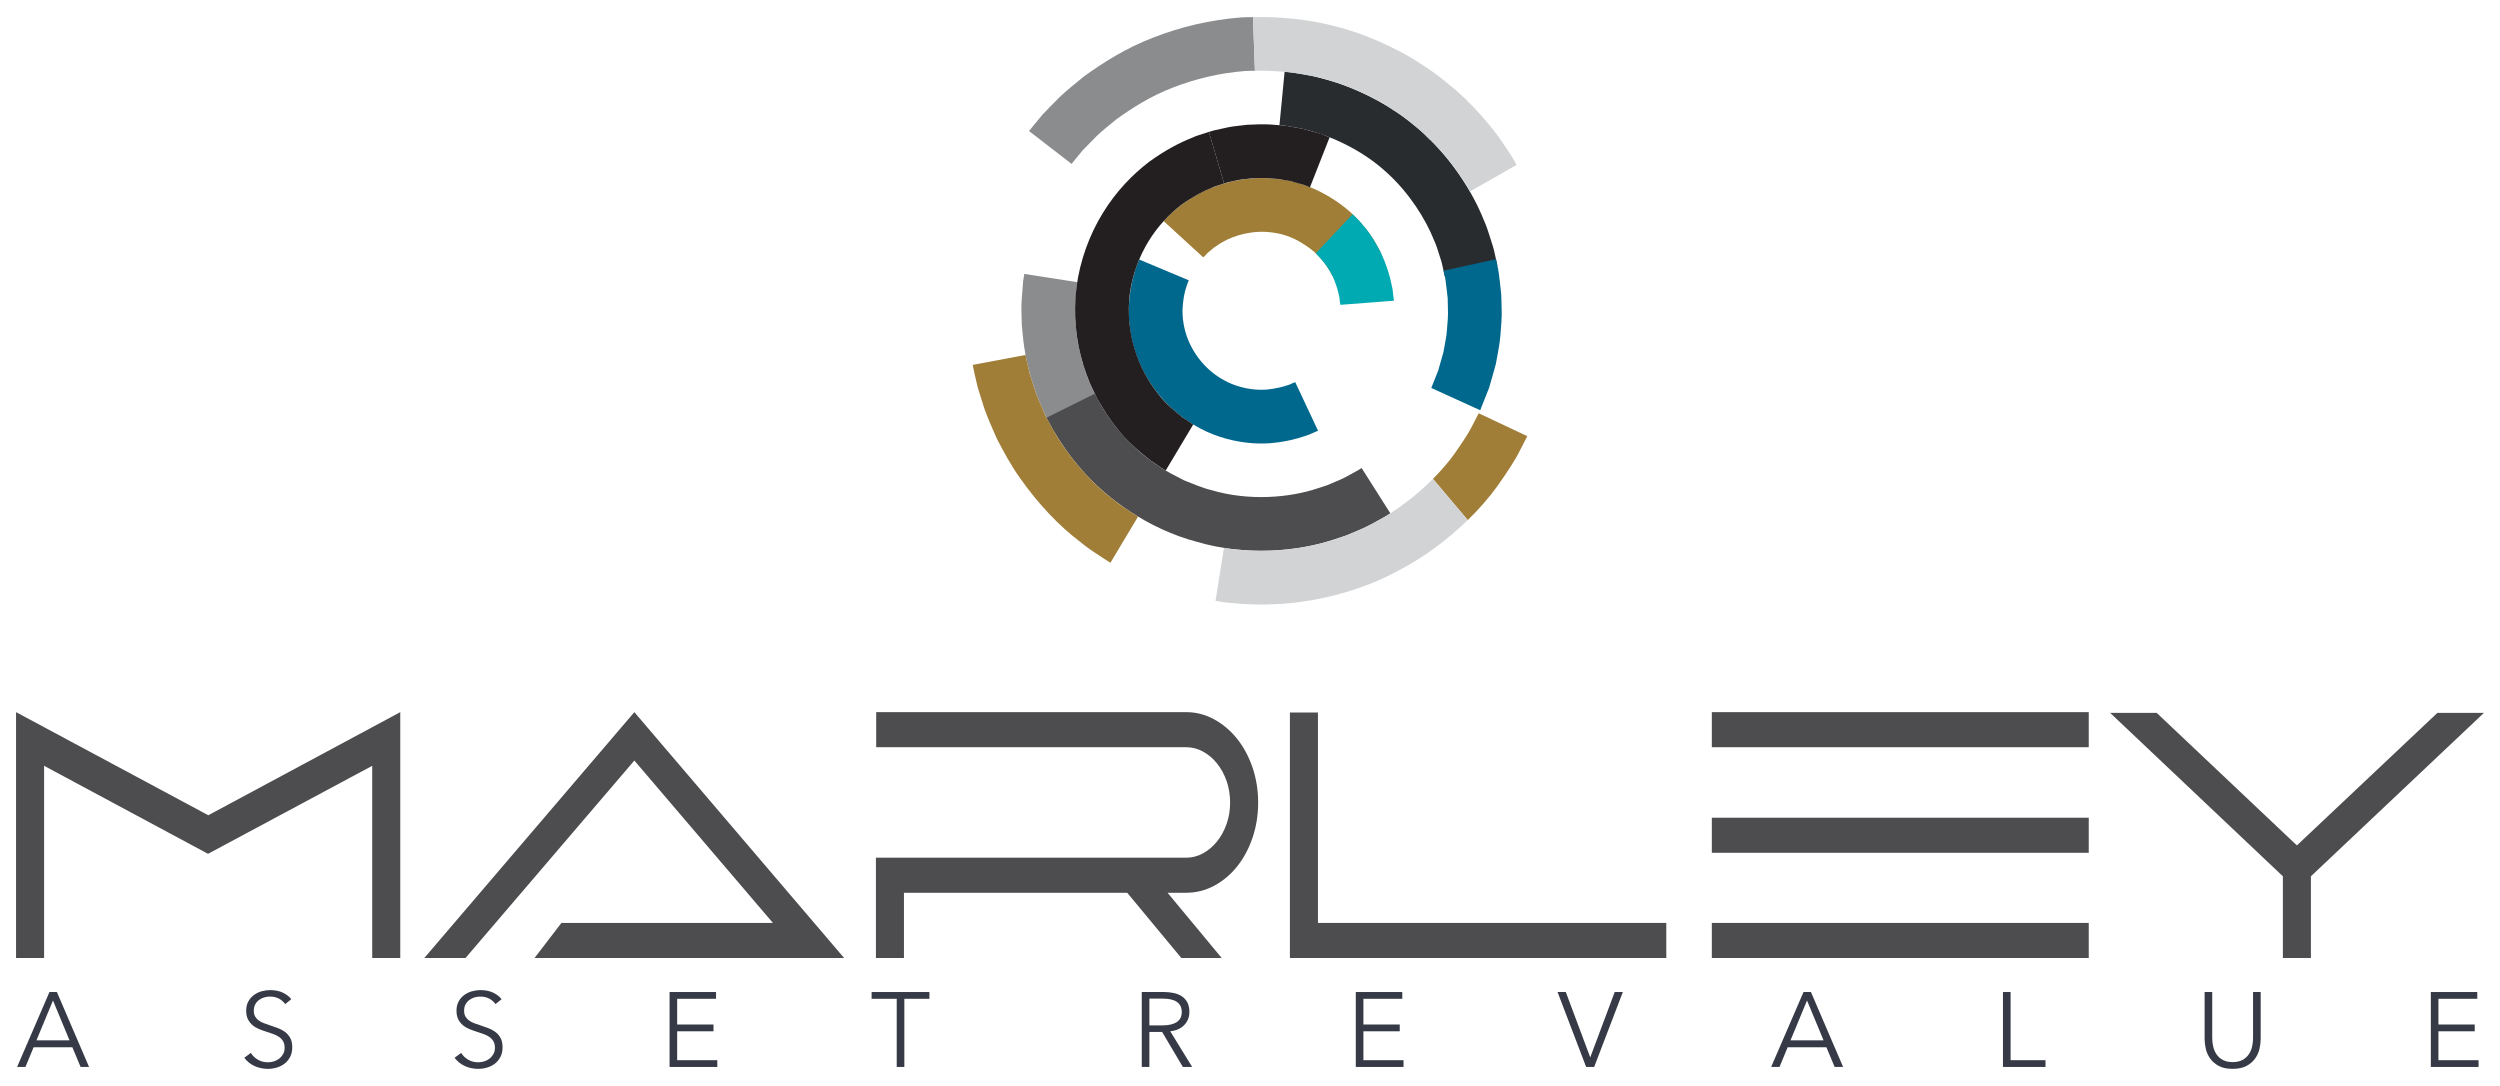
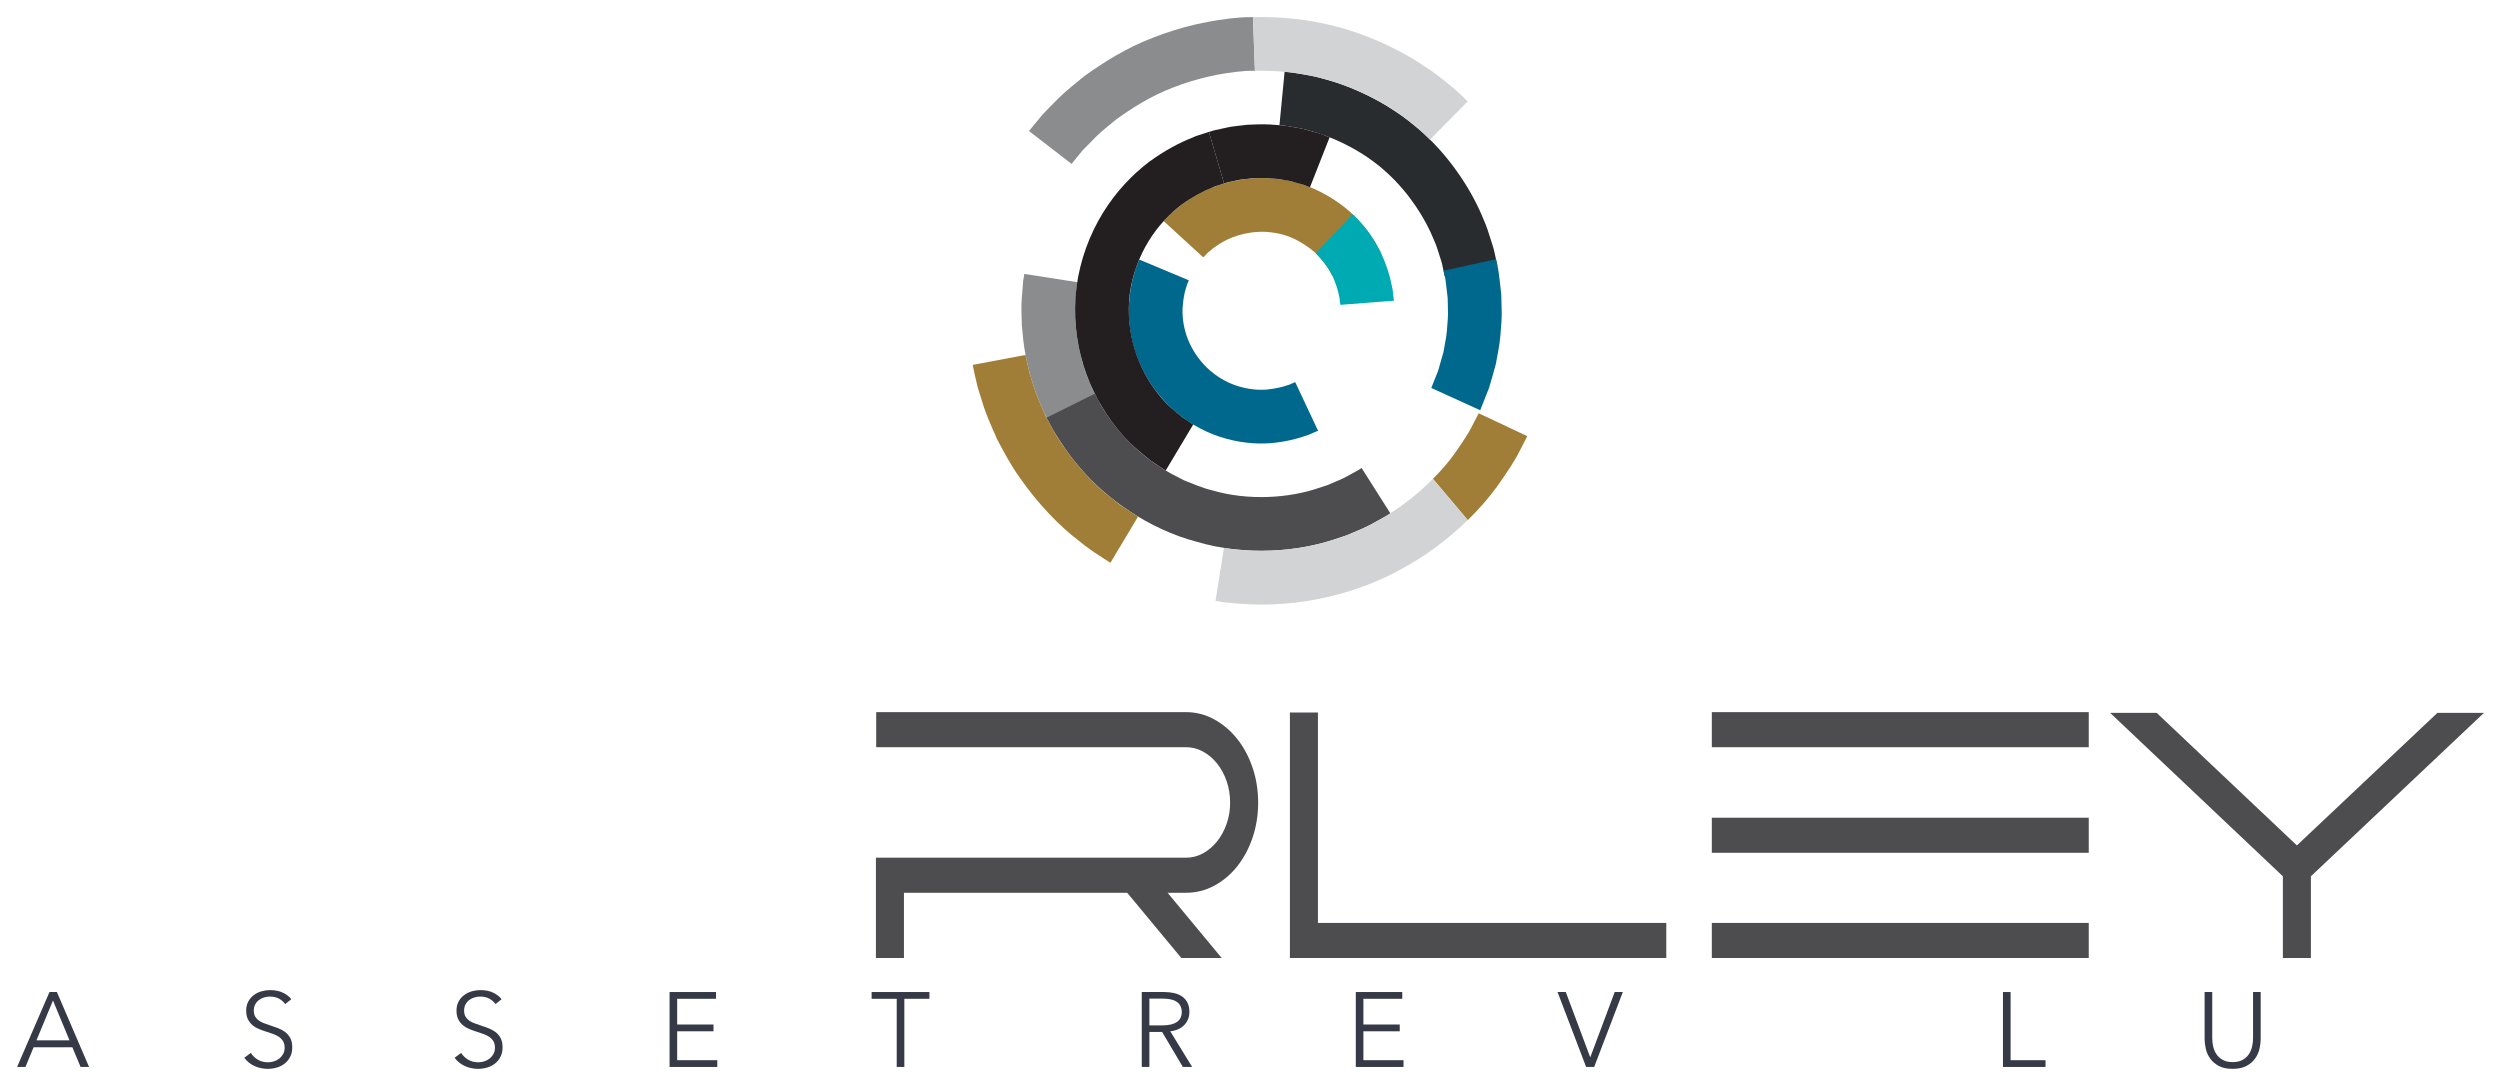
<svg xmlns="http://www.w3.org/2000/svg" id="Layer_1" data-name="Layer 1" viewBox="0 0 1013 440">
  <defs>
    <style>
      .cls-1 {
        clip-path: url(#clippath);
      }

      .cls-2 {
        fill: none;
      }

      .cls-2, .cls-3, .cls-4, .cls-5, .cls-6, .cls-7, .cls-8, .cls-9, .cls-10, .cls-11 {
        stroke-width: 0px;
      }

      .cls-12 {
        clip-path: url(#clippath-1);
      }

      .cls-3 {
        fill: #4d4d4f;
      }

      .cls-4 {
        fill: #292c2f;
      }

      .cls-5 {
        fill: #363946;
      }

      .cls-6 {
        fill: #231f20;
      }

      .cls-7 {
        fill: #d1d3d4;
      }

      .cls-8 {
        fill: #8a8c8e;
      }

      .cls-9 {
        fill: #a07e38;
      }

      .cls-10 {
        fill: #00aab3;
      }

      .cls-11 {
        fill: #00678d;
      }
    </style>
    <clipPath id="clippath">
      <rect class="cls-2" x="6.5" y="6.9" width="1000" height="426.21" />
    </clipPath>
    <clipPath id="clippath-1">
      <rect class="cls-2" x="6.5" y="6.9" width="1000" height="426.21" />
    </clipPath>
  </defs>
  <g id="LOGO">
    <g class="cls-1">
      <g class="cls-12">
        <path class="cls-8" d="M436.55,114.32s-.14.79-.38,2.17c-.11,1.39-.26,3.39-.44,5.79-.25,2.39.03,5.2.03,8.2.29,2.98.56,6.19,1.19,9.33.67,3.13,1.3,6.28,2.34,9.11.82,2.9,1.94,5.47,2.92,7.67.88,2.24,1.88,3.98,2.56,5.21.67,1.23,1.06,1.93,1.06,1.93l-18.85,10.89s-.5-.9-1.37-2.48c-.87-1.58-2.14-3.83-3.29-6.7-1.25-2.83-2.67-6.14-3.76-9.86-1.3-3.65-2.16-7.68-3-11.72-.8-4.04-1.18-8.17-1.52-12.02-.05-3.87-.33-7.49-.04-10.58.24-3.1.45-5.67.59-7.47.3-1.79.47-2.8.47-2.8l21.51,3.35Z" />
        <path class="cls-3" d="M551.69,189.65s-.41.27-1.19.78c-.81.45-2.01,1.1-3.52,1.93-1.49.88-3.36,1.84-5.61,2.72-1.11.47-2.28.98-3.53,1.51-1.29.42-2.64.86-4.04,1.32-11.19,3.75-27.61,5.23-42.86.71-3.86-.91-7.47-2.56-11.1-3.96-3.44-1.83-6.94-3.4-9.96-5.58-6.3-3.94-11.35-8.77-15.3-13.18-3.92-4.45-6.63-8.62-8.41-11.57-1.66-3.04-2.61-4.77-2.61-4.77l-19.5,9.69s1.22,2.23,3.36,6.14c2.29,3.81,5.78,9.17,10.84,14.92,9.94,11.55,27.05,24.1,46.84,29.27,19.68,5.81,40.86,3.9,55.25-.91,1.81-.6,3.55-1.17,5.2-1.72,1.6-.68,3.12-1.32,4.55-1.93,2.88-1.16,5.29-2.39,7.22-3.51,1.95-1.08,3.48-1.93,4.52-2.5,1-.65,1.53-1,1.53-1l-11.66-18.39Z" />
        <path class="cls-4" d="M585.37,111.8s-.33-1.48-.89-4.08c-.22-1.31-.78-2.84-1.33-4.6-.58-1.76-1.13-3.78-2.11-5.84-3.35-8.45-9.93-18.98-18.94-27.19-8.94-8.31-20.13-13.74-28.81-16.38-2.2-.59-4.18-1.26-6-1.62-1.82-.32-3.41-.6-4.72-.84-1.31-.25-2.34-.41-3.05-.43-.71-.06-1.09-.08-1.09-.08l2.09-21.67s.49.04,1.4.12c.92.04,2.25.24,3.94.55,1.69.3,3.74.67,6.09,1.09,2.34.48,4.91,1.3,7.74,2.08,11.18,3.38,25.52,10.37,37.08,21.1,11.64,10.59,20.1,24.16,24.41,35.03,1.23,2.67,1.98,5.26,2.72,7.52.71,2.27,1.39,4.24,1.71,5.92.73,3.34,1.15,5.25,1.15,5.25l-21.38,4.08Z" />
        <path class="cls-9" d="M606.57,197.2c4.15-5.85,7.47-10.89,9.29-14.63,1.91-3.71,3-5.83,3-5.83l-19.69-9.29s-.89,1.73-2.46,4.77c-1.47,3.08-4.22,7.17-7.58,11.96-2.31,3.19-5.2,6.54-8.5,9.86l14.11,16.71c4.66-4.55,8.66-9.17,11.83-13.55" />
        <path class="cls-7" d="M580.62,194.04c-6.53,6.58-14.76,13.05-24,17.86-13.78,7.55-29.45,10.76-41.15,11.19-5.88.31-10.77-.08-14.18-.4-1.71-.1-3.05-.29-3.95-.47-.9-.16-1.39-.24-1.39-.24l-3.42,21.5s.59.1,1.7.28c1.11.22,2.74.44,4.83.58,4.19.4,10.18.86,17.38.49,14.34-.53,33.49-4.48,50.34-13.69,10.62-5.53,20.2-12.85,27.95-20.41l-14.11-16.71Z" />
        <path class="cls-11" d="M579.96,157.21s1.12-2.83,2.8-7.06c.62-2.19,1.35-4.75,2.13-7.49.43-2.81,1.18-5.78,1.41-8.81.21-3.03.57-6.06.39-8.91-.03-1.42-.06-2.8-.09-4.11-.15-1.29-.29-2.52-.42-3.65-.27-2.26-.46-4.15-.81-5.44-.29-1.3-.45-2.04-.45-2.04l21.26-4.68s.21.96.56,2.63c.43,1.66.71,4.09,1.06,7.01.16,1.46.33,3.04.51,4.71.04,1.68.09,3.46.14,5.29.2,3.68-.2,7.58-.5,11.49-.33,3.9-1.22,7.74-1.84,11.36-.96,3.54-1.89,6.84-2.74,9.65-2.15,5.45-3.59,9.07-3.59,9.07l-19.82-9.02Z" />
        <path class="cls-8" d="M503.1,7.05c-12.57.92-24.89,3.88-35.84,8.19-11.02,4.21-20.37,10.19-28.01,15.7-3.65,2.99-7.06,5.69-9.82,8.35-2.73,2.7-5.07,5.11-6.97,7.11-3.56,4.21-5.49,6.71-5.49,6.71l17.23,13.3s1.63-2,4.48-5.49c1.58-1.61,3.5-3.56,5.7-5.8,2.25-2.18,5.05-4.35,8.02-6.82,6.26-4.47,13.87-9.41,22.9-12.83,8.96-3.51,19.03-5.93,29.3-6.7,1.3-.09,2.59-.06,3.89-.09l-.78-21.74c-1.53.04-3.06.01-4.59.11" />
        <path class="cls-7" d="M593.08,39.49c-1.06-1.03-2.59-2.57-4.76-4.28-2.14-1.73-4.71-3.91-7.82-6.15-3.2-2.1-6.75-4.63-10.87-6.89-8.24-4.52-18.27-9.03-29.78-11.84-10.07-2.45-21.1-3.67-32.16-3.39l.79,21.74c8.99-.2,17.92.8,26.11,2.78,9.4,2.28,17.62,6,24.37,9.69,3.37,1.84,6.25,3.93,8.88,5.62,2.54,1.83,4.62,3.63,6.38,5.03,1.78,1.38,3.02,2.66,3.88,3.5.86.85,1.32,1.3,1.32,1.3l15.27-15.51s-.56-.55-1.62-1.59" />
        <path class="cls-9" d="M415.55,143.85s.27,1.26.74,3.45c.25,1.1.55,2.42.9,3.95.47,1.49,1,3.17,1.58,5.01,1.05,3.71,2.95,7.8,4.86,12.21,2.26,4.25,4.65,8.81,7.68,12.97,5.87,8.43,13.1,15.93,19.28,20.56,2.95,2.51,5.68,4.21,7.56,5.44,1.89,1.22,2.97,1.92,2.97,1.92l-11.18,18.68s-1.32-.85-3.64-2.34c-2.31-1.51-5.64-3.61-9.26-6.66-7.55-5.7-16.44-14.86-23.62-25.19-3.7-5.11-6.66-10.66-9.39-15.88-2.38-5.38-4.65-10.4-5.96-14.93-.7-2.25-1.35-4.31-1.92-6.13-.43-1.86-.81-3.49-1.12-4.83-.57-2.69-.9-4.22-.9-4.22l21.39-4.03Z" />
-         <path class="cls-7" d="M595.62,77.61s-.22-.39-.6-1.08c-.38-.69-.91-1.68-1.69-2.78-1.56-2.2-3.41-5.31-5.72-8.07-4.4-5.72-9.73-10.61-9.73-10.61l14.93-15.85s6.51,6,11.91,13c2.82,3.39,5.12,7.16,7,9.87.94,1.36,1.6,2.56,2.07,3.4.47.84.74,1.32.74,1.32l-18.91,10.79Z" />
        <path class="cls-11" d="M481.7,113.57c.09.02-.6,1.1-1.13,3.14-.69,2-1.2,4.94-1.41,8.51-.1,3.57.46,7.85,2.12,12.11,1.66,4.25,4.36,8.36,7.79,11.66,3.38,3.29,7.65,5.88,12.03,7.31,4.31,1.41,8.48,1.83,12.08,1.56,3.59-.34,6.55-1.07,8.55-1.78,1.05-.22,1.73-.77,2.28-.92.53-.21.81-.32.81-.32l9.26,19.7s-.47.2-1.35.56c-.9.31-2.1,1.07-3.82,1.53-3.34,1.18-8.28,2.46-14.33,2.96-6.05.43-13.18-.25-20.4-2.64-7.25-2.38-14.4-6.64-20.18-12.23-5.82-5.58-10.33-12.51-13.07-19.61-2.76-7.1-3.71-14.28-3.55-20.31.26-6.05,1.24-11.03,2.34-14.39.38-1.73,1.03-3,1.36-3.89.35-.89.53-1.36.53-1.36l20.08,8.42Z" />
        <path class="cls-9" d="M539.93,111.8s-.55-.81-1.31-2.35c-.4-.76-1.11-1.52-1.7-2.56-.73-.93-1.57-1.96-2.54-3.03-1.96-2.13-4.66-4.16-7.85-5.98-3.22-1.85-7.02-3.18-10.82-3.65-7.63-1.14-15.62.99-20.61,4.03-1.32.65-2.3,1.59-3.35,2.16-.85.82-1.67,1.43-2.34,1.96-1.11,1.28-1.85,1.9-1.85,1.9l-16.06-14.7s1.14-1.16,3.14-3.2c1.1-.92,2.42-2.03,3.95-3.3,1.68-1.06,3.42-2.51,5.6-3.66,8.37-5.07,21.67-8.7,34.64-6.74,13.08,1.6,24.76,9.19,31.35,16.2,1.65,1.8,3.07,3.54,4.29,5.12,1.06,1.68,2.16,3.04,2.85,4.3,1.38,2.51,2.17,3.94,2.17,3.94l-19.56,9.56Z" />
        <path class="cls-10" d="M533.12,102.64s4.36,4.01,6.93,9.46c1.21,2.72,2.13,5.57,2.52,7.76.38,1.07.22,2.02.39,2.65.1.64.16,1.01.16,1.01l21.71-1.67s-.08-.61-.22-1.69c-.21-1.07-.14-2.65-.66-4.45-.66-3.67-2.15-8.45-4.23-12.97-2.29-4.4-4.85-8.7-7.41-11.42-1.13-1.48-2.21-2.59-3.02-3.31-.77-.76-1.21-1.2-1.21-1.2l-14.94,15.84Z" />
        <path class="cls-6" d="M538.76,55.64s-.72-.29-2-.79c-1.24-.58-3.14-1.04-5.39-1.69-1.13-.31-2.35-.65-3.64-1-1.32-.24-2.71-.48-4.15-.74-2.86-.64-5.99-.73-9.1-.99-3.11-.15-6.24.01-9.15.13-2.9.4-5.64.55-7.92,1.07-2.28.5-4.19.92-5.52,1.21-1.32.36-2.05.62-2.05.62l6.16,20.88s.52-.2,1.46-.46c.95-.2,2.31-.5,3.94-.85,1.62-.4,3.58-.44,5.64-.77,2.07-.06,4.3-.2,6.51-.09,2.2.23,4.43.22,6.45.72,1.03.18,2.01.34,2.95.5.92.26,1.78.51,2.58.74,1.6.46,2.96.75,3.84,1.2.9.37,1.42.57,1.42.57l7.97-20.26Z" />
        <path class="cls-6" d="M472.32,190.69l11.17-18.68s-1.61-1.08-4.44-2.97c-2.6-2.16-6.53-5.1-10.04-9.79-3.59-4.57-7.05-10.58-9.19-17.58-2.16-6.97-3.01-14.87-2.03-22.58,1.01-7.68,3.8-15.17,7.64-21.4,3.81-6.23,8.62-11.14,13.25-14.69,4.74-3.4,9.09-5.66,12.28-6.89,1.53-.77,2.87-1.02,3.72-1.34.87-.28,1.33-.44,1.33-.44l-6.16-20.88s-.65.21-1.87.6c-1.21.43-3.05.86-5.22,1.88-4.45,1.75-10.58,4.86-17.21,9.7-6.52,4.96-13.32,11.91-18.67,20.66-5.37,8.72-9.26,19.18-10.68,30.03-1.38,10.86-.22,21.97,2.82,31.74,3,9.81,7.86,18.23,12.91,24.66,4.97,6.56,10.44,10.8,14.15,13.78,3.92,2.74,6.25,4.17,6.25,4.17" />
-         <polygon class="cls-3" points="342.04 388.18 216.59 388.18 227.5 373.96 313.18 373.96 257.04 308.17 188.63 388.18 171.93 388.18 257.04 288.56 342.04 388.18" />
        <path class="cls-3" d="M693.63,373.97h152.73v14.21h-152.73v-14.21ZM693.63,373.97h152.73v14.21h-152.73v-14.21ZM693.63,331.34h152.73v14.21h-152.73v-14.21ZM693.63,331.34h152.73v14.21h-152.73v-14.21ZM693.63,288.56h152.73v14.21h-152.73v-14.21ZM693.63,288.56h152.73v14.21h-152.73v-14.21Z" />
        <polygon class="cls-3" points="522.67 388.18 522.67 288.71 534.03 288.71 534.03 373.97 675.18 373.97 675.18 388.18 522.67 388.18" />
-         <polygon class="cls-3" points="162.19 288.56 162.19 388.17 150.82 388.17 150.82 310.31 84.29 345.97 17.87 310.31 17.87 388.17 6.5 388.17 6.5 288.56 84.4 330.34 162.19 288.56" />
        <path class="cls-3" d="M509.8,325.23c0,5.02-.76,9.76-2.27,14.21-1.52,4.45-3.6,8.34-6.25,11.65-2.65,3.32-5.76,5.92-9.32,7.82-3.56,1.9-7.35,2.84-11.36,2.84h-7.5l21.93,26.43h-16.36l-21.93-26.43h-90.46v26.43h-11.36v-40.64h125.68c2.42,0,4.72-.59,6.88-1.78s4.05-2.79,5.68-4.83c1.63-2.04,2.92-4.41,3.86-7.1.95-2.7,1.42-5.57,1.42-8.6s-.47-6.04-1.42-8.74c-.95-2.7-2.24-5.07-3.86-7.11-1.63-2.04-3.52-3.64-5.68-4.83-2.16-1.18-4.45-1.78-6.88-1.78h-125.57v-14.21h125.57c4.01,0,7.8.97,11.36,2.92,3.56,1.94,6.67,4.57,9.32,7.89,2.65,3.31,4.73,7.2,6.25,11.65,1.51,4.46,2.27,9.19,2.27,14.22" />
        <polygon class="cls-3" points="987.64 288.85 1006.5 288.85 936.38 355.07 936.38 388.18 925.02 388.18 925.02 355.07 855.02 288.85 873.88 288.85 930.7 342.56 987.64 288.85" />
        <path class="cls-5" d="M10.32,432.33h-3.39l13.12-30.37h3l13.04,30.37h-3.43l-3.34-7.98h-15.7l-3.3,7.98ZM14.78,421.53h13.38l-6.69-16.13-6.69,16.13Z" />
        <path class="cls-5" d="M115.57,406.86c-.66-.91-1.5-1.65-2.53-2.21-1.03-.56-2.27-.84-3.73-.84-.74,0-1.5.11-2.27.34-.77.23-1.47.58-2.1,1.05-.63.47-1.14,1.07-1.52,1.78-.39.71-.58,1.56-.58,2.53s.18,1.77.55,2.4c.37.63.86,1.16,1.48,1.61.61.44,1.31.81,2.1,1.09.78.29,1.6.57,2.46.86,1.06.34,2.12.71,3.19,1.12,1.07.4,2.03.92,2.89,1.56.86.65,1.55,1.46,2.1,2.44.54.99.81,2.24.81,3.76s-.29,2.82-.87,3.92c-.58,1.1-1.33,2.01-2.25,2.72-.92.71-1.98,1.25-3.16,1.59-1.19.34-2.38.52-3.58.52-.92,0-1.83-.09-2.75-.28-.92-.18-1.79-.46-2.62-.84-.83-.37-1.6-.84-2.32-1.41-.71-.57-1.34-1.23-1.89-1.97l2.66-1.97c.66,1.09,1.58,1.99,2.77,2.72,1.19.73,2.58,1.09,4.18,1.09.77,0,1.56-.12,2.36-.36.8-.24,1.52-.62,2.17-1.12.64-.5,1.17-1.12,1.59-1.85.42-.73.62-1.58.62-2.55,0-1.06-.21-1.94-.62-2.64-.42-.7-.96-1.28-1.65-1.76-.69-.47-1.47-.86-2.36-1.18-.89-.31-1.82-.63-2.79-.94-1-.31-1.99-.67-2.96-1.07-.97-.4-1.85-.92-2.62-1.57-.77-.64-1.39-1.44-1.87-2.38-.47-.94-.71-2.1-.71-3.48,0-1.46.29-2.71.88-3.77.59-1.06,1.35-1.93,2.29-2.61.94-.69,1.99-1.19,3.13-1.5,1.14-.31,2.27-.47,3.39-.47,2.06,0,3.82.37,5.28,1.09,1.46.73,2.56,1.6,3.3,2.6l-2.44,1.97Z" />
        <path class="cls-5" d="M200.79,406.86c-.66-.91-1.5-1.65-2.53-2.21-1.03-.56-2.27-.84-3.73-.84-.74,0-1.5.11-2.27.34-.77.23-1.47.58-2.1,1.05-.63.47-1.14,1.07-1.52,1.78-.39.71-.58,1.56-.58,2.53s.18,1.77.55,2.4c.37.63.86,1.16,1.48,1.61.61.44,1.31.81,2.1,1.09.78.29,1.6.57,2.46.86,1.06.34,2.12.71,3.19,1.12,1.07.4,2.03.92,2.89,1.56.86.65,1.55,1.46,2.1,2.44.54.99.81,2.24.81,3.76s-.29,2.82-.87,3.92c-.58,1.1-1.33,2.01-2.25,2.72-.92.71-1.98,1.25-3.16,1.59-1.19.34-2.38.52-3.58.52-.92,0-1.83-.09-2.75-.28-.92-.18-1.79-.46-2.62-.84-.83-.37-1.6-.84-2.32-1.41-.71-.57-1.34-1.23-1.89-1.97l2.66-1.97c.66,1.09,1.58,1.99,2.77,2.72,1.19.73,2.58,1.09,4.18,1.09.77,0,1.56-.12,2.36-.36.8-.24,1.52-.62,2.17-1.12.64-.5,1.17-1.12,1.59-1.85.42-.73.62-1.58.62-2.55,0-1.06-.21-1.94-.62-2.64-.42-.7-.96-1.28-1.65-1.76-.69-.47-1.47-.86-2.36-1.18-.89-.31-1.82-.63-2.79-.94-1-.31-1.99-.67-2.96-1.07-.97-.4-1.85-.92-2.62-1.57-.77-.64-1.39-1.44-1.87-2.38-.47-.94-.71-2.1-.71-3.48,0-1.46.29-2.71.88-3.77.59-1.06,1.35-1.93,2.29-2.61.94-.69,1.99-1.19,3.13-1.5,1.14-.31,2.27-.47,3.39-.47,2.06,0,3.82.37,5.28,1.09,1.46.73,2.56,1.6,3.3,2.6l-2.44,1.97Z" />
        <polygon class="cls-5" points="274.39 429.59 290.65 429.59 290.65 432.33 271.31 432.33 271.31 401.97 290.14 401.97 290.14 404.71 274.39 404.71 274.39 415.13 289.11 415.13 289.11 417.88 274.39 417.88 274.39 429.59" />
        <polygon class="cls-5" points="366.44 432.33 363.35 432.33 363.35 404.71 353.18 404.71 353.18 401.97 376.6 401.97 376.6 404.71 366.44 404.71 366.44 432.33" />
        <path class="cls-5" d="M465.73,432.33h-3.09v-30.37h8.92c1.49,0,2.87.15,4.14.43,1.27.29,2.37.75,3.3,1.39.93.65,1.65,1.48,2.17,2.51.51,1.03.77,2.29.77,3.77,0,1.12-.2,2.13-.6,3.05-.4.92-.94,1.71-1.63,2.38-.69.67-1.5,1.21-2.44,1.61-.94.4-1.97.66-3.09.77l8.88,14.46h-3.77l-8.41-14.2h-5.15v14.2ZM465.73,415.48h5.36c2.49,0,4.4-.45,5.75-1.35,1.34-.9,2.01-2.25,2.01-4.05,0-1-.19-1.85-.56-2.53-.37-.69-.89-1.25-1.54-1.67-.66-.43-1.46-.74-2.4-.94-.94-.2-1.99-.3-3.13-.3h-5.49v10.85Z" />
        <polygon class="cls-5" points="552.45 429.59 568.71 429.59 568.71 432.33 549.37 432.33 549.37 401.97 568.2 401.97 568.2 404.71 552.45 404.71 552.45 415.13 567.17 415.13 567.17 417.88 552.45 417.88 552.45 429.59" />
        <polygon class="cls-5" points="644.33 428.34 644.41 428.34 654.28 401.97 657.58 401.97 645.96 432.33 642.7 432.33 631.12 401.97 634.46 401.97 644.33 428.34" />
-         <path class="cls-5" d="M721.06,432.33h-3.39l13.12-30.37h3l13.04,30.37h-3.43l-3.34-7.98h-15.7l-3.3,7.98ZM725.52,421.53h13.38l-6.69-16.13-6.69,16.13Z" />
        <polygon class="cls-5" points="814.69 429.59 828.84 429.59 828.84 432.33 811.6 432.33 811.6 401.97 814.69 401.97 814.69 429.59" />
        <path class="cls-5" d="M904.67,433.1c-2.29,0-4.16-.39-5.62-1.18-1.46-.78-2.62-1.78-3.47-2.98-.86-1.2-1.45-2.51-1.78-3.92-.33-1.42-.49-2.75-.49-4.01v-19.04h3.09v18.7c0,1.23.14,2.43.43,3.58.29,1.16.75,2.19,1.39,3.09.64.9,1.49,1.63,2.55,2.19,1.06.56,2.36.84,3.9.84s2.85-.28,3.9-.84c1.06-.56,1.91-1.29,2.55-2.19.64-.9,1.11-1.93,1.39-3.09.29-1.16.43-2.35.43-3.58v-18.7h3.09v19.04c0,1.26-.16,2.59-.49,4.01-.33,1.41-.92,2.72-1.78,3.92-.86,1.2-2.02,2.2-3.5,2.98-1.47.79-3.34,1.18-5.6,1.18" />
-         <polygon class="cls-5" points="988.05 429.59 1004.31 429.59 1004.31 432.33 984.97 432.33 984.97 401.97 1003.79 401.97 1003.79 404.71 988.05 404.71 988.05 415.13 1002.76 415.13 1002.76 417.88 988.05 417.88 988.05 429.59" />
      </g>
    </g>
  </g>
</svg>